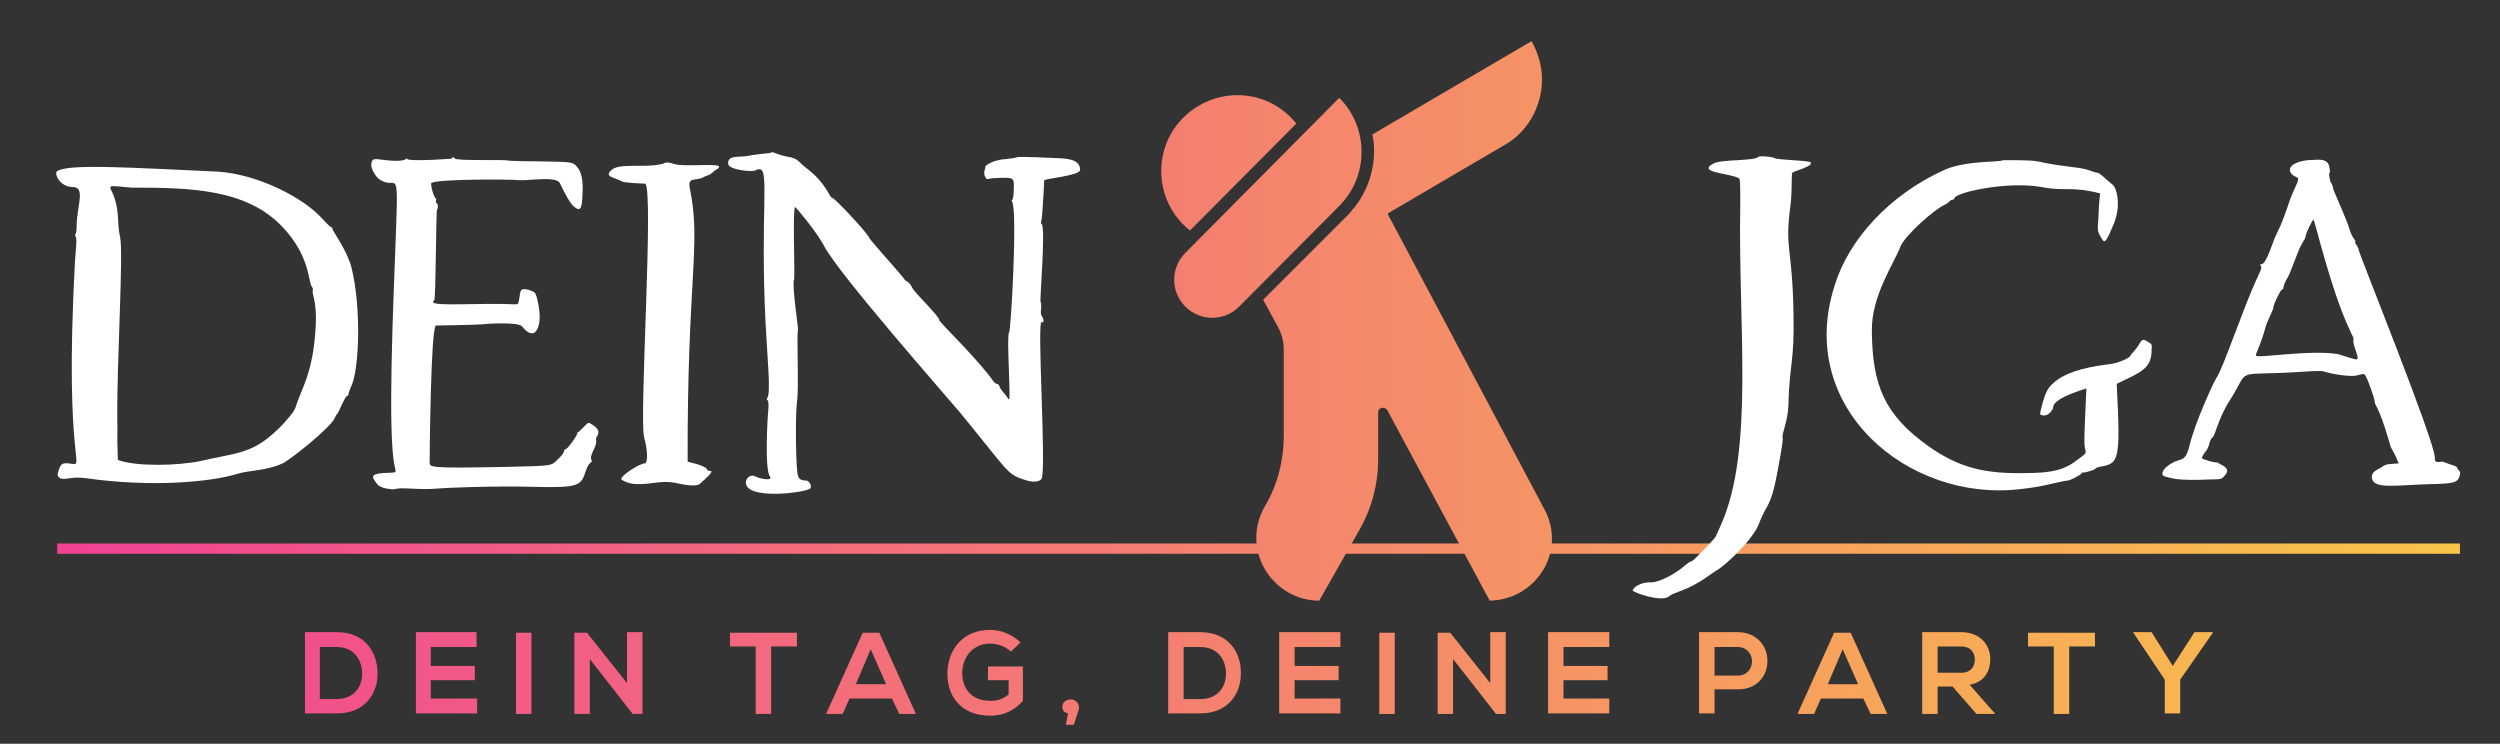
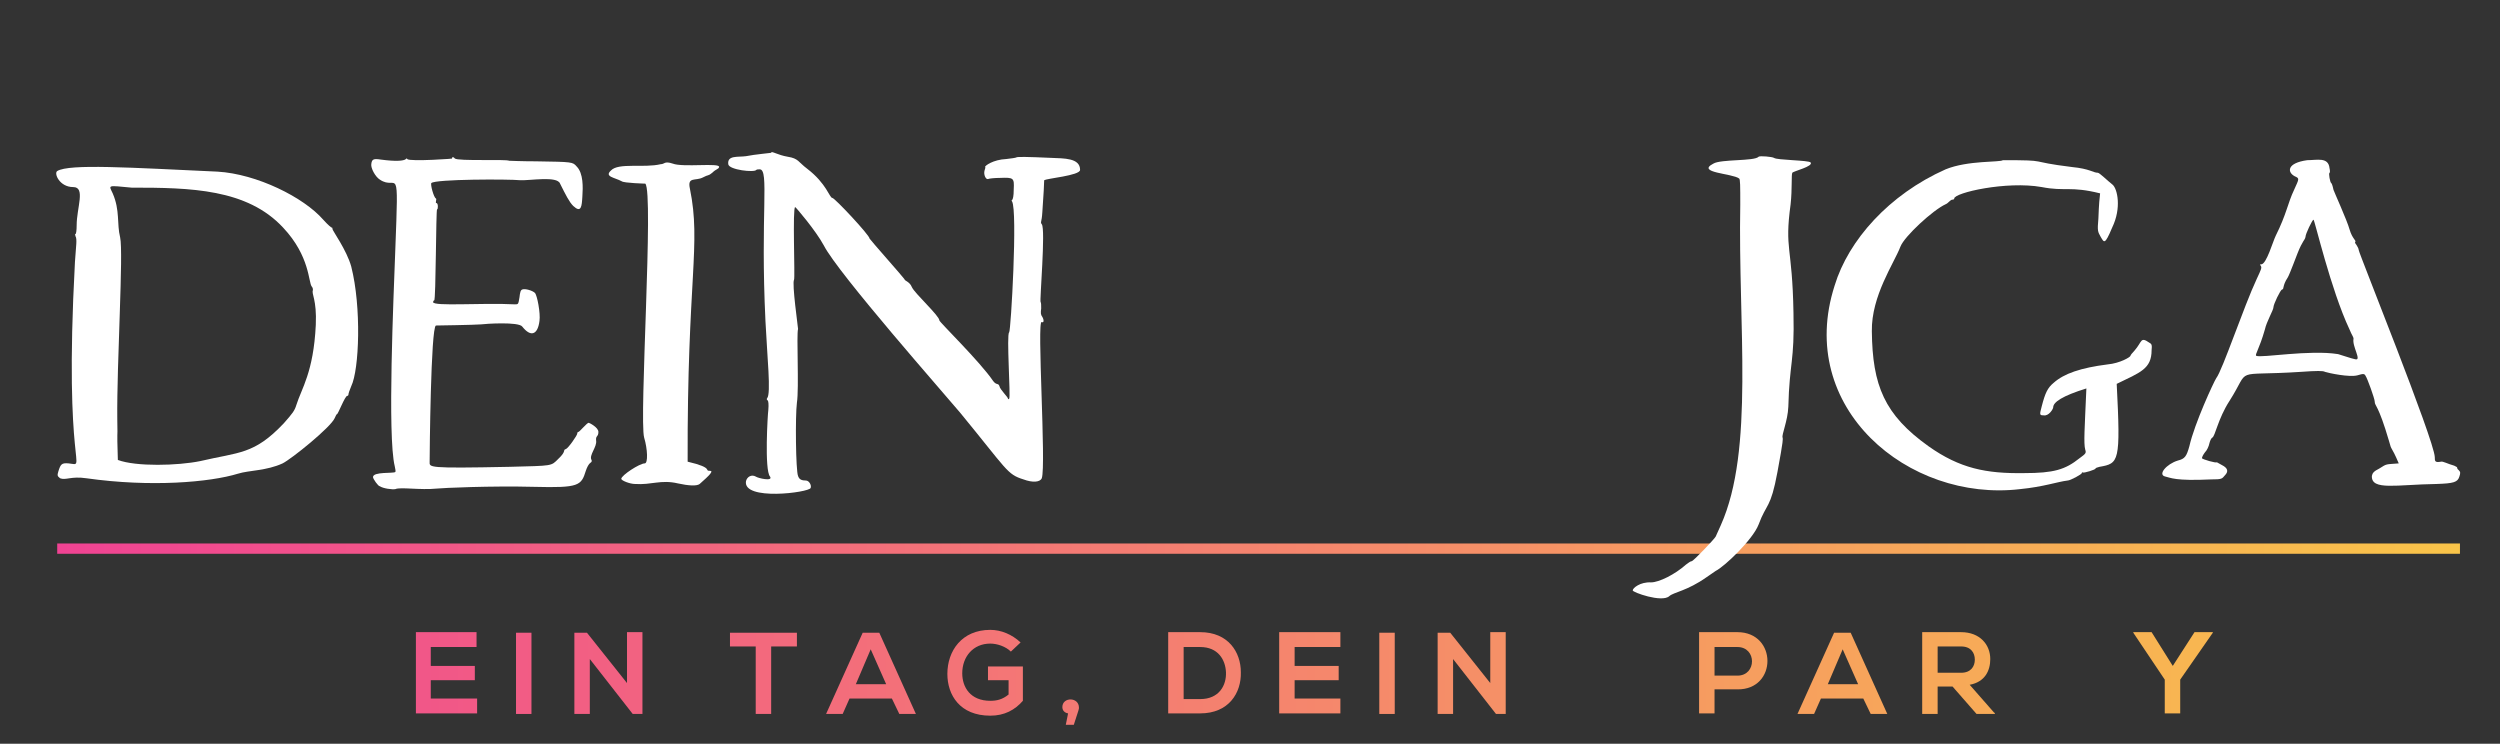
<svg xmlns="http://www.w3.org/2000/svg" id="Ebene_1" x="0px" y="0px" viewBox="0 0 437 130" style="enable-background:new 0 0 437 130;" xml:space="preserve">
  <rect x="0" y="0" width="437" height="130" fill="#333333" stroke="none" />
  <style type="text/css">	.st0{fill:url(#SVGID_1_);}	.st1{fill:url(#SVGID_00000103963103533098842130000007340362142367326895_);}	.st2{fill:url(#SVGID_00000180353477980785074370000003612207405066306747_);}	.st3{fill:url(#SVGID_00000104675660284775436220000016558380414663811471_);}	.st4{fill:url(#SVGID_00000006686310507451305740000008864185639276347305_);}	.st5{fill:url(#SVGID_00000103227370269099957640000001463022554571849402_);}	.st6{fill:url(#SVGID_00000065041222373927133750000015880602905271797419_);}	.st7{fill:url(#SVGID_00000049223875274638147700000000110726511649889680_);}	.st8{fill:url(#SVGID_00000028316310451843680180000014620482240171194280_);}	.st9{fill:url(#SVGID_00000072256288049436234260000012856233949403618192_);}	.st10{fill:url(#SVGID_00000147204707238737610560000015927471240342017684_);}	.st11{fill:url(#SVGID_00000038410696883897964140000001410244907641851009_);}	.st12{fill:url(#SVGID_00000098218048669100836740000001714337862585413025_);}	.st13{fill:url(#SVGID_00000136372542772276992370000012186665085292089003_);}	.st14{fill:url(#SVGID_00000011745245663199844090000002501676198355534227_);}	.st15{fill:url(#SVGID_00000131329720532353364490000006963198045777629104_);}	.st16{fill:url(#SVGID_00000103985655959296744490000011605797824169695376_);}	.st17{fill:url(#SVGID_00000047759512756910444620000006934275733734175157_);}	.st18{fill:url(#SVGID_00000098181182137374229760000001936803668315744445_);}	.st19{fill:#FFFFFF;}	.st20{fill-rule:evenodd;clip-rule:evenodd;fill:url(#SVGID_00000005248303372542170570000003527230303382906298_);}</style>
  <g>
    <g>
      <g>
        <linearGradient id="SVGID_1_" gradientUnits="userSpaceOnUse" x1="10" y1="18.447" x2="430" y2="18.447" gradientTransform="matrix(1 0 0 -1 0 136.11)">
          <stop offset="0" style="stop-color:#F04393" />
          <stop offset="1" style="stop-color:#F9C449" />
        </linearGradient>
-         <path class="st0" d="M58.9,110.5c-1.7,0-3.8,0-5.6,0v14.2c1.7,0,3.8,0,5.6,0c5,0,7.2-3.6,7.1-7.2C65.9,114,63.8,110.5,58.9,110.5    L58.9,110.5z M55.9,113.1h2.9c3.1,0,4.4,2.2,4.5,4.4c0.1,2.3-1.2,4.7-4.5,4.7h-2.9V113.1z" />
        <linearGradient id="SVGID_00000173141451908756139110000011303028846798410395_" gradientUnits="userSpaceOnUse" x1="10" y1="18.447" x2="430" y2="18.447" gradientTransform="matrix(1 0 0 -1 0 136.11)">
          <stop offset="0" style="stop-color:#F04393" />
          <stop offset="1" style="stop-color:#F9C449" />
        </linearGradient>
        <path style="fill:url(#SVGID_00000173141451908756139110000011303028846798410395_);" d="M83.3,122.1h-8v-3.2h7.7v-2.5h-7.7v-3.3    h8v-2.6H72.7c0,4.7,0,9.5,0,14.2h10.7V122.1z" />
        <linearGradient id="SVGID_00000173873458086216921010000008948772270683765636_" gradientUnits="userSpaceOnUse" x1="10" y1="18.447" x2="430" y2="18.447" gradientTransform="matrix(1 0 0 -1 0 136.11)">
          <stop offset="0" style="stop-color:#F04393" />
          <stop offset="1" style="stop-color:#F9C449" />
        </linearGradient>
        <path style="fill:url(#SVGID_00000173873458086216921010000008948772270683765636_);" d="M92.9,124.8v-14.2h-2.7v14.2H92.9z" />
        <linearGradient id="SVGID_00000079478989425416972880000018245161101044850827_" gradientUnits="userSpaceOnUse" x1="10" y1="18.447" x2="430" y2="18.447" gradientTransform="matrix(1 0 0 -1 0 136.11)">
          <stop offset="0" style="stop-color:#F04393" />
          <stop offset="1" style="stop-color:#F9C449" />
        </linearGradient>
        <path style="fill:url(#SVGID_00000079478989425416972880000018245161101044850827_);" d="M109.6,119.4l-7-8.8h-2.2v14.2h2.7v-9.6    l7.5,9.6v0h1.7v-14.3h-2.7L109.6,119.4z" />
        <linearGradient id="SVGID_00000024692445104763348380000011891178571467512202_" gradientUnits="userSpaceOnUse" x1="10" y1="18.447" x2="430" y2="18.447" gradientTransform="matrix(1 0 0 -1 0 136.11)">
          <stop offset="0" style="stop-color:#F04393" />
          <stop offset="1" style="stop-color:#F9C449" />
        </linearGradient>
        <path style="fill:url(#SVGID_00000024692445104763348380000011891178571467512202_);" d="M132.1,124.8h2.7V113h4.5v-2.4    c-4.1,0-7.6,0-11.7,0v2.4h4.5L132.1,124.8z" />
        <linearGradient id="SVGID_00000109719052302216602700000003625674065406200453_" gradientUnits="userSpaceOnUse" x1="10" y1="18.447" x2="430" y2="18.447" gradientTransform="matrix(1 0 0 -1 0 136.11)">
          <stop offset="0" style="stop-color:#F04393" />
          <stop offset="1" style="stop-color:#F9C449" />
        </linearGradient>
        <path style="fill:url(#SVGID_00000109719052302216602700000003625674065406200453_);" d="M157.2,124.8h2.9l-6.4-14.2h-2.9    l-6.4,14.2h2.9l1.2-2.7h7.4L157.2,124.8z M154.9,119.6h-5.3l2.6-6.1L154.9,119.6z" />
        <linearGradient id="SVGID_00000080888074911448198780000017991174886229456828_" gradientUnits="userSpaceOnUse" x1="10" y1="18.487" x2="430" y2="18.487" gradientTransform="matrix(1 0 0 -1 0 136.11)">
          <stop offset="0" style="stop-color:#F04393" />
          <stop offset="1" style="stop-color:#F9C449" />
        </linearGradient>
        <path style="fill:url(#SVGID_00000080888074911448198780000017991174886229456828_);" d="M178.4,112.3c-1.5-1.4-3.4-2.2-5.3-2.2    c-5,0-7.5,3.7-7.5,7.7c0,3.7,2.2,7.3,7.5,7.3c2.5,0,4.3-1,5.7-2.6v-6h-6.1v2.4h3.6v2.5c-1.1,0.9-2.1,1.1-3.2,1.1    c-3.5,0-4.9-2.4-4.9-4.8c0-2.9,1.9-5.2,4.9-5.2c1.2,0,2.7,0.5,3.6,1.4L178.4,112.3z" />
        <linearGradient id="SVGID_00000080175127186114803540000016622903451809739668_" gradientUnits="userSpaceOnUse" x1="10" y1="11.572" x2="430" y2="11.572" gradientTransform="matrix(1 0 0 -1 0 136.11)">
          <stop offset="0" style="stop-color:#F04393" />
          <stop offset="1" style="stop-color:#F9C449" />
        </linearGradient>
        <path style="fill:url(#SVGID_00000080175127186114803540000016622903451809739668_);" d="M188.6,123.7c0-1.9-2.9-1.9-2.9-0.1    c0,0.6,0.4,1,1,1.1l-0.4,2h1.4C188.6,123.9,188.6,124,188.6,123.7z" />
        <linearGradient id="SVGID_00000175285310629987662140000018261351853282299284_" gradientUnits="userSpaceOnUse" x1="10" y1="18.447" x2="430" y2="18.447" gradientTransform="matrix(1 0 0 -1 0 136.11)">
          <stop offset="0" style="stop-color:#F04393" />
          <stop offset="1" style="stop-color:#F9C449" />
        </linearGradient>
        <path style="fill:url(#SVGID_00000175285310629987662140000018261351853282299284_);" d="M209.8,110.5c-1.7,0-3.8,0-5.6,0v14.2    c1.7,0,3.8,0,5.6,0c5,0,7.2-3.6,7.1-7.2C216.9,114,214.7,110.5,209.8,110.5L209.8,110.5z M206.9,113.1h2.9c3.1,0,4.4,2.2,4.5,4.4    c0.1,2.3-1.2,4.7-4.5,4.7h-2.9V113.1z" />
        <linearGradient id="SVGID_00000124138036386440266240000015694627373905076632_" gradientUnits="userSpaceOnUse" x1="10" y1="18.447" x2="430" y2="18.447" gradientTransform="matrix(1 0 0 -1 0 136.11)">
          <stop offset="0" style="stop-color:#F04393" />
          <stop offset="1" style="stop-color:#F9C449" />
        </linearGradient>
        <path style="fill:url(#SVGID_00000124138036386440266240000015694627373905076632_);" d="M234.3,122.1h-8v-3.2h7.7v-2.5h-7.7    v-3.3h8v-2.6h-10.7c0,4.7,0,9.5,0,14.2h10.7V122.1z" />
        <linearGradient id="SVGID_00000166668644720361081500000018425406450231838895_" gradientUnits="userSpaceOnUse" x1="10" y1="18.447" x2="430" y2="18.447" gradientTransform="matrix(1 0 0 -1 0 136.11)">
          <stop offset="0" style="stop-color:#F04393" />
          <stop offset="1" style="stop-color:#F9C449" />
        </linearGradient>
        <path style="fill:url(#SVGID_00000166668644720361081500000018425406450231838895_);" d="M243.8,124.8v-14.2h-2.7v14.2H243.8z" />
        <linearGradient id="SVGID_00000047054228374900503780000005185887596083853965_" gradientUnits="userSpaceOnUse" x1="10" y1="18.447" x2="430" y2="18.447" gradientTransform="matrix(1 0 0 -1 0 136.11)">
          <stop offset="0" style="stop-color:#F04393" />
          <stop offset="1" style="stop-color:#F9C449" />
        </linearGradient>
        <path style="fill:url(#SVGID_00000047054228374900503780000005185887596083853965_);" d="M260.5,119.4l-7-8.8h-2.2v14.2h2.7v-9.6    l7.5,9.6v0h1.7v-14.3h-2.7V119.4z" />
        <linearGradient id="SVGID_00000104671753496870392060000006756610379517326489_" gradientUnits="userSpaceOnUse" x1="10" y1="18.447" x2="430" y2="18.447" gradientTransform="matrix(1 0 0 -1 0 136.11)">
          <stop offset="0" style="stop-color:#F04393" />
          <stop offset="1" style="stop-color:#F9C449" />
        </linearGradient>
-         <path style="fill:url(#SVGID_00000104671753496870392060000006756610379517326489_);" d="M281.3,122.1h-8v-3.2h7.7v-2.5h-7.7    v-3.3h8v-2.6h-10.7c0,4.7,0,9.5,0,14.2h10.7V122.1z" />
        <linearGradient id="SVGID_00000075128215796727558700000004673512574609145223_" gradientUnits="userSpaceOnUse" x1="10" y1="18.457" x2="430" y2="18.457" gradientTransform="matrix(1 0 0 -1 0 136.11)">
          <stop offset="0" style="stop-color:#F04393" />
          <stop offset="1" style="stop-color:#F9C449" />
        </linearGradient>
        <path style="fill:url(#SVGID_00000075128215796727558700000004673512574609145223_);" d="M299.7,113.1h4c3.4,0,3.4,5,0,5h-4    V113.1z M303.7,110.5c-2.2,0-4.5,0-6.7,0v14.2h2.7v-4.2h4C310.7,120.6,310.7,110.5,303.7,110.5z" />
        <linearGradient id="SVGID_00000127008251732644112080000006820051182462720654_" gradientUnits="userSpaceOnUse" x1="10" y1="18.447" x2="430" y2="18.447" gradientTransform="matrix(1 0 0 -1 0 136.11)">
          <stop offset="0" style="stop-color:#F04393" />
          <stop offset="1" style="stop-color:#F9C449" />
        </linearGradient>
        <path style="fill:url(#SVGID_00000127008251732644112080000006820051182462720654_);" d="M327,124.8h2.9l-6.4-14.2h-2.9    l-6.4,14.2h2.9l1.2-2.7h7.4L327,124.8z M324.8,119.6h-5.3l2.6-6.1L324.8,119.6z" />
        <linearGradient id="SVGID_00000053538656670973659620000012344095274306298753_" gradientUnits="userSpaceOnUse" x1="10" y1="18.457" x2="430" y2="18.457" gradientTransform="matrix(1 0 0 -1 0 136.11)">
          <stop offset="0" style="stop-color:#F04393" />
          <stop offset="1" style="stop-color:#F9C449" />
        </linearGradient>
        <path style="fill:url(#SVGID_00000053538656670973659620000012344095274306298753_);" d="M348.6,124.6l-4.3-4.9    c2.7-0.5,3.6-2.5,3.6-4.5c0-2.5-1.8-4.7-5.1-4.7c-2.3,0-4.5,0-6.8,0v14.3h2.7V120h2.6l4.2,4.8h3.2V124.6z M342.8,113    c1.7,0,2.4,1.1,2.4,2.3s-0.7,2.3-2.4,2.3h-4.1V113L342.8,113z" />
        <linearGradient id="SVGID_00000090283732668496115460000014701794432415801264_" gradientUnits="userSpaceOnUse" x1="10" y1="18.447" x2="430" y2="18.447" gradientTransform="matrix(1 0 0 -1 0 136.11)">
          <stop offset="0" style="stop-color:#F04393" />
          <stop offset="1" style="stop-color:#F9C449" />
        </linearGradient>
-         <path style="fill:url(#SVGID_00000090283732668496115460000014701794432415801264_);" d="M359,124.8h2.7V113h4.5v-2.4    c-4.1,0-7.6,0-11.7,0v2.4h4.5V124.8z" />
        <linearGradient id="SVGID_00000058573168449210842730000011474915267246579844_" gradientUnits="userSpaceOnUse" x1="10" y1="18.447" x2="430" y2="18.447" gradientTransform="matrix(1 0 0 -1 0 136.11)">
          <stop offset="0" style="stop-color:#F04393" />
          <stop offset="1" style="stop-color:#F9C449" />
        </linearGradient>
        <path style="fill:url(#SVGID_00000058573168449210842730000011474915267246579844_);" d="M376.1,110.5h-3.2v0.1l5.5,8.2v5.9h2.7    v-5.9l5.7-8.2v-0.1h-3.2l-3.8,5.9L376.1,110.5z" />
        <linearGradient id="SVGID_00000098199627863828889900000000445159926227612572_" gradientUnits="userSpaceOnUse" x1="10" y1="40.171" x2="430" y2="40.171" gradientTransform="matrix(1 0 0 -1 0 136.11)">
          <stop offset="0" style="stop-color:#F04393" />
          <stop offset="1" style="stop-color:#F9C449" />
        </linearGradient>
        <path style="fill:url(#SVGID_00000098199627863828889900000000445159926227612572_);" d="M10,96.8v-1.8h420v1.8H10z" />
      </g>
      <g>
        <path class="st19" d="M15.1,83.6c11.3,1.6,21.6,0.7,26.5-0.8c1.9-0.6,5-0.5,7.8-1.8c1.6-0.8,8.4-6.3,9.1-7.9    c0.2-0.4,0.3-0.7,0.4-0.7c0.2,0,1.4-3.2,1.8-3.2c0.1,0,0.2-0.1,0.2-0.2c0-0.2,0.2-0.8,0.5-1.5c1.4-2.9,1.8-13.8,0-20.9    c-0.8-2.9-3.3-6.3-3.3-6.6c0-0.5,0.3,0.5-1.6-1.6c-3.4-3.9-11.6-8-18.5-8.4c-15.3-0.7-25.9-1.4-28-0.1c-0.6,0.4,0.4,2.8,2.8,2.8    c2.2,0,0.6,3.6,0.6,6.7c0,0.9-0.1,1.5-0.2,1.5c-0.1,0-0.1,0.1,0,0.4c0.3,0.5,0.1,1.6-0.1,4.5c-2,37.1,2.3,35.6-1.1,35.2    c-1.2-0.1-1.4,0.1-1.8,1.4c-0.2,0.7-0.2,0.8,0.3,1.2C11.5,84,12.4,83.2,15.1,83.6L15.1,83.6z M35,80.6c-3.9,0.8-11.2,1-14.4-0.2    c-0.2-6.5,0-2.5-0.1-7.2c-0.1-9.6,1.1-29.1,0.5-31.7c-0.6-2.4,0-4.7-1.3-7.7c-0.7-1.5-1-1.4,3.3-1c10.3,0,20.2,0.2,26.5,7    c4.7,5,4.4,9.6,5,10.3c0.2,0.2,0.2,0.5,0.2,0.6c-0.3,0.7,0.7,1.6,0.5,6.1c-0.4,8.3-2.5,11.1-3.4,14c-0.3,1-0.7,1.5-2.2,3.2    C44.4,79.5,41.8,79,35,80.6L35,80.6z" />
        <path class="st19" d="M69.1,85.5c0.9-0.4,4.3,0.2,7.3-0.1c0.8-0.1,9.4-0.5,17-0.3c7.8,0.2,8.2-0.2,9-2.8c0.2-0.6,0.5-1.2,0.8-1.4    c0.2-0.1,0.3-0.3,0.2-0.5c-0.5-0.8,1-2.3,0.8-3.4c-0.1-0.9,0.4-0.6,0.4-1.5c0-0.8-1.6-1.6-1.7-1.6c-0.3,0-1.6,1.6-1.8,1.6    c-0.1,0-0.2,0.1-0.2,0.3c0,0.3-1.6,2.6-2,2.7c-0.6,0.2,0.2,0.3-1.3,1.7c-1.3,1.3-0.9,1.2-8.5,1.4c-14.6,0.3-14,0.1-14-0.9    c0-1.2,0.2-23.5,1.1-23.8c0,0,6.8-0.1,7.9-0.2c0.7-0.1,6.6-0.5,7.2,0.4c1.5,1.9,2.7,1.4,3-1c0.2-1.3-0.4-4.5-0.8-4.9    c-0.4-0.4-1.7-0.8-2.2-0.6c-0.3,0.1-0.4,0.5-0.5,1.4c-0.2,1.2-0.2,1.2-0.8,1.2c-5.8-0.3-14.3,0.4-14.3-0.4c0-0.1,0.1-0.3,0.2-0.3    c0.3,0,0.3-15.9,0.5-15.9c0.2,0,0.2-1.1-0.1-1.1s0.1-0.7-0.1-0.8c-0.4-0.2-1-2.5-0.8-2.7c0.7-0.7,13.5-0.7,15.5-0.5    c1.7,0.1,6.5-0.8,7,0.6c1,2,1.6,3.2,2.3,3.9c1.4,1.3,1.5,0.1,1.6-1.7c0.1-1.5,0.2-4-1-5.2c-0.7-0.8-0.7-0.8-7.1-0.9    c-2.5,0-4.6-0.1-4.7-0.1c-0.5-0.3-9,0.1-9.5-0.4c-0.2-0.3-0.5-0.3-0.5,0c1.1,0-7.5,0.6-7.8,0.1c-0.4-0.5,0.7,0.8-4.6,0.1    c-1.3-0.2-1.6-0.1-1.7,0.8c-0.1,0.7,0.7,2.2,1.5,2.7c3.1,2.1,3.3-3.7,2.7,12.2c-0.3,8.3-1.4,32.6-0.1,37.9c0.1,0.5,0.2,0.9,0.1,1    c-0.3,0.3-3.9-0.1-3.9,0.9c0,0.3,0.9,1.6,1.2,1.6C67,85.4,68.6,85.6,69.1,85.5L69.1,85.5z" />
        <path class="st19" d="M122.3,84.6c1.7-1.5,2.5-2.3,1.8-2.3c-1.1,0,0.8-0.5-3.9-1.6c-0.1-32.1,2.4-37.9,0.4-47.7    c-0.5-2.2,1-1.3,2.3-2c0.9-0.5,0.9-0.2,1.6-0.8c0.7-0.7,1.1-0.6,1.2-1c0.2-0.8-6.3,0.1-8.1-0.6c-1.5-0.5-1.4,0.1-2.1,0.1    c-2.9,0.7-7.4-0.3-8.7,1.1c-1.2,1.1,0.6,1.2,1.9,1.9c0.4,0.3,4.1,0.4,4.1,0.4c1.5,1.5-1.1,41.2-0.2,44.4c0.6,2,0.7,4.5,0.1,4.5    c-0.9,0-4.1,2.1-4.1,2.7c0,0.3,1.5,0.9,2.4,0.9c2.9,0.2,4.5-0.8,7.5-0.1C120.3,84.9,121.8,85,122.3,84.6L122.3,84.6z" />
        <path class="st19" d="M141.7,85.3c0.2-0.5-0.3-1.3-0.8-1.3c-0.8,0-1.2-0.2-1.4-0.8c-0.4-0.9-0.5-10.5-0.2-12.8    c0.4-2.6-0.1-11.9,0.2-12.9c0-0.3-1.1-8-0.7-8.6c0.2-0.4-0.3-12.7,0.2-12.7c0.1,0,3.6,4.1,5,6.7c2.5,4.9,21.3,26.2,23.8,29.2    c8.3,10.1,8.2,10.8,11.1,11.7c1.6,0.6,2.9,0.5,3.2-0.2c0.8-2.1-0.9-27.9,0-27.3c0.4,0.2,0.4-0.4,0.1-0.9    c-0.3-0.4-0.3-0.7-0.2-1.5c0-0.5,0-1-0.1-1.1c-0.2-0.1,0.9-12.8,0.2-13.6c-0.3-0.4,0-0.3,0.1-2.1c0.5-6.9,0.2-5.5,0.4-5.6    c0.2-0.3,6.2-0.8,6.2-1.8c0-2.1-2.8-2-5-2.1c-4.4-0.2-5.9-0.2-6.1-0.1c-0.1,0.1-1,0.2-1.8,0.3c-2.3,0.1-3.8,1.2-3.7,1.4    c0.1,0,0,0.3-0.1,0.6c-0.2,0.7,0.2,1.6,0.6,1.5c0.2-0.1,1.2-0.2,2.1-0.2c2.4-0.1,2.5,0,2.4,2c0,2.5-0.6,1.7-0.3,2.1    c1,1.6-0.2,22.7-0.5,22.9c-0.5,0.3,0.3,11.4,0,11.6c-0.1,0.1-0.2,0.1-0.2,0c0-0.3-1.4-1.6-1.5-2.2c-0.2-0.6-0.5-0.1-1.1-0.9    c-2.3-3.4-9.4-10.3-9.4-10.6c0-0.8-4.3-4.7-4.8-5.8c-0.4-1-1.3-1.1-1.3-1.4c0-0.1-6.1-7-6.1-7.1c0-0.6-6.1-7.1-6.5-7.1    c-0.5,0-1-2.5-4.4-5.1c-1.6-1.2-1.5-1.8-3.4-2.1c-1.8-0.3-2.9-1.1-2.9-0.7c0.4,0-3,0.3-4.4,0.6c-1.4,0.2-3.3-0.2-3.1,1.4    c0.1,1,4.6,1.5,4.9,1c0.1-0.1,0.4-0.1,0.6-0.1c1.7,0,0.1,7.8,1,26.5c0.3,6.2,1,12.7,0.3,13.5c-0.1,0.1-0.1,0.3,0.1,0.4    c0.1,0.1,0.2,0.6,0.1,1.7c-0.1,0.6-0.7,10.5,0.3,11.6c0.6,0.9-2.1,0.3-2.5,0c-0.7-0.4-1.5,0-1.7,0.8    C129.8,87.6,141.4,86.1,141.7,85.3z" />
        <path class="st19" d="M291.8,104.2c0.8-0.7,3.1-0.9,6.5-3.3l1.6-1.1c1.6-0.8,6.5-5.5,7.5-8.1c1.4-3.8,2.1-2.7,3.3-9.2    c0.2-1.3,1.1-5.6,0.9-6c-0.2-0.5,0.9-2.9,1-5.4c0.2-7.8,1.1-7.8,0.9-16.4c-0.2-11.9-1.6-10.9-0.5-19c0.3-2.7,0.1-5.2,0.3-5.5    s3.7-1.1,3.2-1.8c-0.3-0.4-5.9-0.4-6.4-0.8c-0.3-0.2-2.5-0.4-2.7-0.2c-0.7,0.8-6.6,0.4-7.9,1.2c-3.1,1.6,3.3,1.7,4.5,2.6    c0.2,0.1,0.2,1.3,0.2,4.6c-0.4,21.1,2.5,42.8-3.4,56l-0.9,2c-0.2,0.4-3.9,4.3-4.2,4.3c-0.2,0-0.6,0.3-1,0.6    c-1.9,1.7-4.7,3.1-6.1,3.1c-1.9-0.1-3.2,1-3.2,1.4C285.3,103.5,290.5,105.4,291.8,104.2L291.8,104.2z" />
        <path class="st19" d="M353.1,85.5c4.1-0.4,6.6-1.3,8.3-1.5c0.5,0,2.5-1.1,2.5-1.3c0-0.1,0.1-0.2,0.2-0.1c0.2,0.1,2.2-0.5,2.2-0.7    c0-0.1,0.3-0.2,0.7-0.3c3.4-0.6,3.7-0.8,3-14.5c4.1-2,6.1-2.6,6.1-5.9c0.1-0.9,0-1.1-0.4-1.3c-1.6-1.1-1.2-0.2-2.6,1.4    c-0.4,0.4-0.7,0.8-0.7,0.9c0,0.2-1.8,1.3-4,1.5c-4.7,0.6-7.6,1.6-9.4,3.2c-1.1,0.9-1.5,1.8-2.1,4.1c-0.4,1.5-0.4,1.6,0.3,1.6    c0.9,0.2,1.7-1.1,1.7-1.4c0-0.9,1.6-2,5.8-3.3c-0.3,7-0.5,9.6-0.2,10.7c0.2,0.6,0.1,0.7-1,1.5c-2.5,2-4.5,2.6-9.7,2.6    c-6.6,0.1-11.2-0.8-16.7-4.7c-7.7-5.5-9.8-10.6-9.9-20.1c-0.1-6.2,3.9-11.9,5-14.8c0.7-1.8,5.7-6.4,7.9-7.4    c0.5-0.2,0.8-0.8,1.2-0.8c0.2,0,0.3-0.1,0.3-0.2c0-1,9.1-3.1,15.3-2c4.1,0.8,5-0.2,10.2,1.1c-0.1,0.9-0.2,1.7-0.3,4.4    c-0.2,2.2-0.1,2.3,0.4,3.2c0.6,1,0.7,1.5,2-1.6c1.7-3.5,0.9-6.8,0.1-7.5c-0.9-0.7-2.3-2.1-2.6-2.1c-0.8,0-1.4-0.7-4.5-1    c-8.2-1-3.6-1.2-12.1-1.2c-0.4,0.4-6.1,0-10,1.6C330.2,34,323.1,42,320.7,49.9C313.8,71.3,333.6,87.8,353.1,85.5L353.1,85.5z" />
        <path class="st19" d="M425.9,84.6c3-0.1,3.7-0.3,4-1.3c0.2-0.6,0.2-0.8-0.1-1.1c-0.6-0.5,0.1-0.4-0.8-0.8c-1.1-0.3-2-0.8-2.3-0.7    c-1.1,0.2-1.1-0.1-1.1-0.8c-0.1-3-13.3-35.7-13.3-36.2c0-0.2-0.2-0.6-0.4-0.9c-0.2-0.2-0.3-0.5-0.2-0.5c0.2-0.3-0.5-0.5-1-2.2    c-0.4-1.5-2.8-6.8-2.8-6.9c-0.2-0.9-0.3-1.1-0.4-1.2c-0.2-0.1-0.5-1.7-0.3-1.8c0.1,0,0.1-0.4,0-0.8c-0.2-2-2.2-1.4-3.9-1.4    c-3.6,0.5-3.5,2.1-2.2,2.8c0.9,0.4,0.8,0.4-0.1,2.4c-1.1,2.3-1.3,4.2-3.2,8c-0.5,1-1.6,4.9-2.5,5c-0.3,0-0.3,0-0.1,0.3    s0,0.7-0.7,2.2c-2.3,4.9-6,16-7.1,17.4c-0.4,0.6-3.8,7.9-4.7,11.9c-0.5,1.8-0.8,2.2-2,2.5c-2,0.6-3.6,2.5-2.2,2.8    c0.9,0.2,1.7,0.8,8,0.5c1.9,0,1.9-0.1,2.4-0.7c0.7-0.7,0.5-1.3-0.5-1.8l-0.9-0.5c-0.1,0.2-2.5-0.5-2.6-0.7c0-0.2,0.2-0.6,0.5-1    c0.4-0.4,0.7-1.1,0.8-1.6c0.1-0.4,0.3-0.9,0.5-1c0.5-0.2,1-3.3,3-6.4c3.9-6.1,0.2-4.3,12.5-5.1c2.8-0.2,3.9-0.2,4.2,0    c0.6,0.2,4.3,1,5.7,0.6c1-0.3,1.2-0.3,1.4,0.1c0.3,0.4,1.6,4,1.6,4.5c0,0.8,0.6,0.4,2.5,6.9c0.5,1.9,0.3,0.6,1.7,3.9    c-2.3,0.2-2,0-3.4,0.9c-1,0.5-1.2,0.8-1.3,1.3C414.5,85.8,418.9,84.7,425.9,84.6L425.9,84.6z M411.7,62.8c-0.6-0.1-2.9-0.9-3-0.9    c-5-0.8-13.4,0.7-14.3,0.3c-0.3-0.2,0.5-1.1,1.5-4.6c0.3-1.4,1.5-3.4,1.5-3.9c0-0.5,1.2-3,1.5-3.1c0.4,0,0-0.6,1-2.1    c0.4-0.7,1.6-4,1.7-4.2c0.9-2.3,1.3-2.3,1.4-2.9c0-0.5,1.2-3,1.4-3c0.2,0,3,12.2,6.3,19.2c0.4,1,0.7,1.3,0.7,1.6    C411.1,60.5,412.9,63.1,411.7,62.8L411.7,62.8z" />
        <g>
          <linearGradient id="SVGID_00000091711147914559710780000002438846199188870540_" gradientUnits="userSpaceOnUse" x1="10" y1="80.006" x2="430" y2="80.006" gradientTransform="matrix(1 0 0 -1 0 136.11)">
            <stop offset="0" style="stop-color:#F04393" />
            <stop offset="1" style="stop-color:#F9C449" />
          </linearGradient>
-           <path style="fill-rule:evenodd;clip-rule:evenodd;fill:url(#SVGID_00000091711147914559710780000002438846199188870540_);" d="     M243.1,38.4L270,89.1c1.8,3.3,1.7,7.4-0.3,10.6c-2,3.3-5.5,5.2-9.3,5.3l-17.9-33.3c-0.2-0.3-0.6-0.5-1-0.4     c-0.4,0.1-0.6,0.4-0.6,0.8v8.3c0,4.2-1.1,8.4-3.2,12.1l-7.1,12.5c-3.9,0-7.5-2.1-9.5-5.5c-2-3.4-2-7.6,0-11     c2.2-3.7,3.3-8,3.3-12.3V61c0-1.4-0.4-2.8-1.1-4l-2.5-4.6L234.2,39l1.5-1.5c0.4-0.4,0.7-0.9,1.1-1.3l0.3-0.4     c0.3-0.4,0.6-0.8,0.8-1.2c0.1-0.2,0.2-0.4,0.4-0.7c1.7-3.2,2.3-6.9,1.6-10.4l27.8-16.3c1.8,3.1,2.3,6.7,1.4,10.1     c-0.9,3.4-3.1,6.4-6.2,8.1l-20.3,11.9C242.7,37.8,242.9,38.1,243.1,38.4L243.1,38.4z M226.6,21.6l-18.6,18.7     c-4-3.2-5.8-8.3-4.7-13.3c1.1-5,5-8.8,9.9-10C218.3,15.8,223.4,17.6,226.6,21.6L226.6,21.6z M234.1,17.1l-26.9,27.1     c-2.6,2.6-2.6,6.8,0,9.4s6.8,2.6,9.4,0L234.1,36C239.3,30.8,239.3,22.3,234.1,17.1L234.1,17.1z" />
        </g>
      </g>
    </g>
  </g>
</svg>